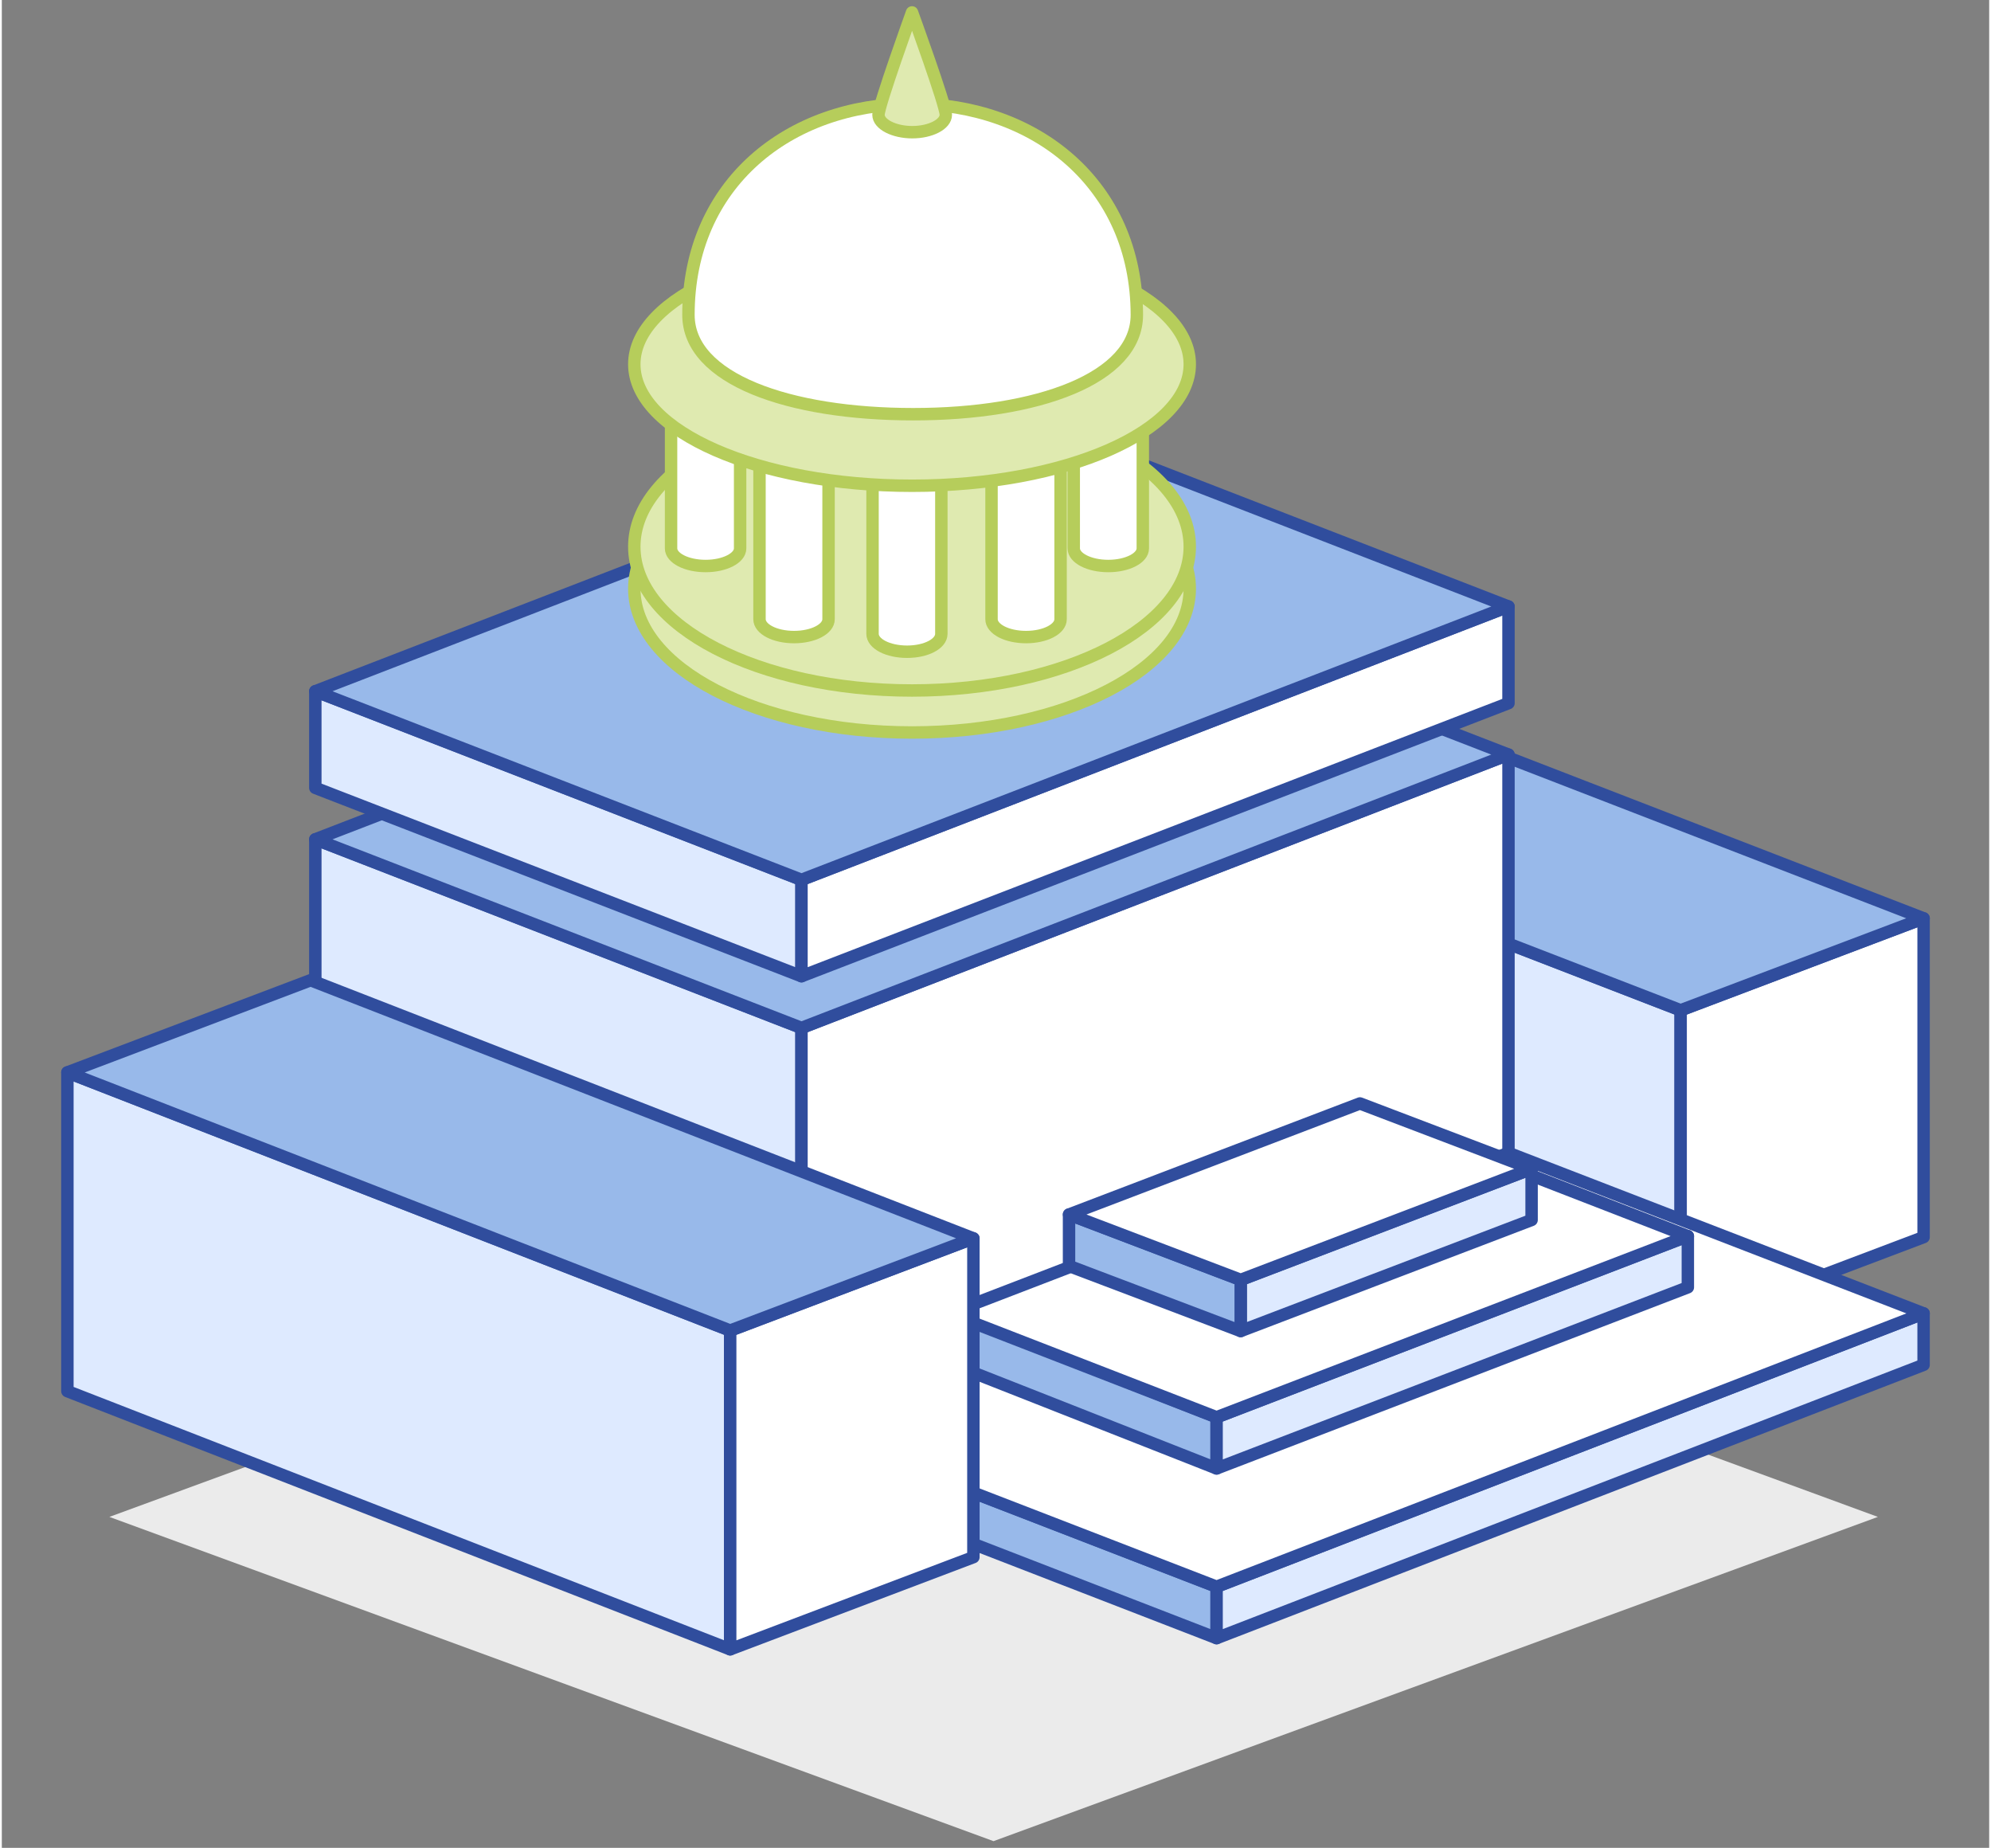
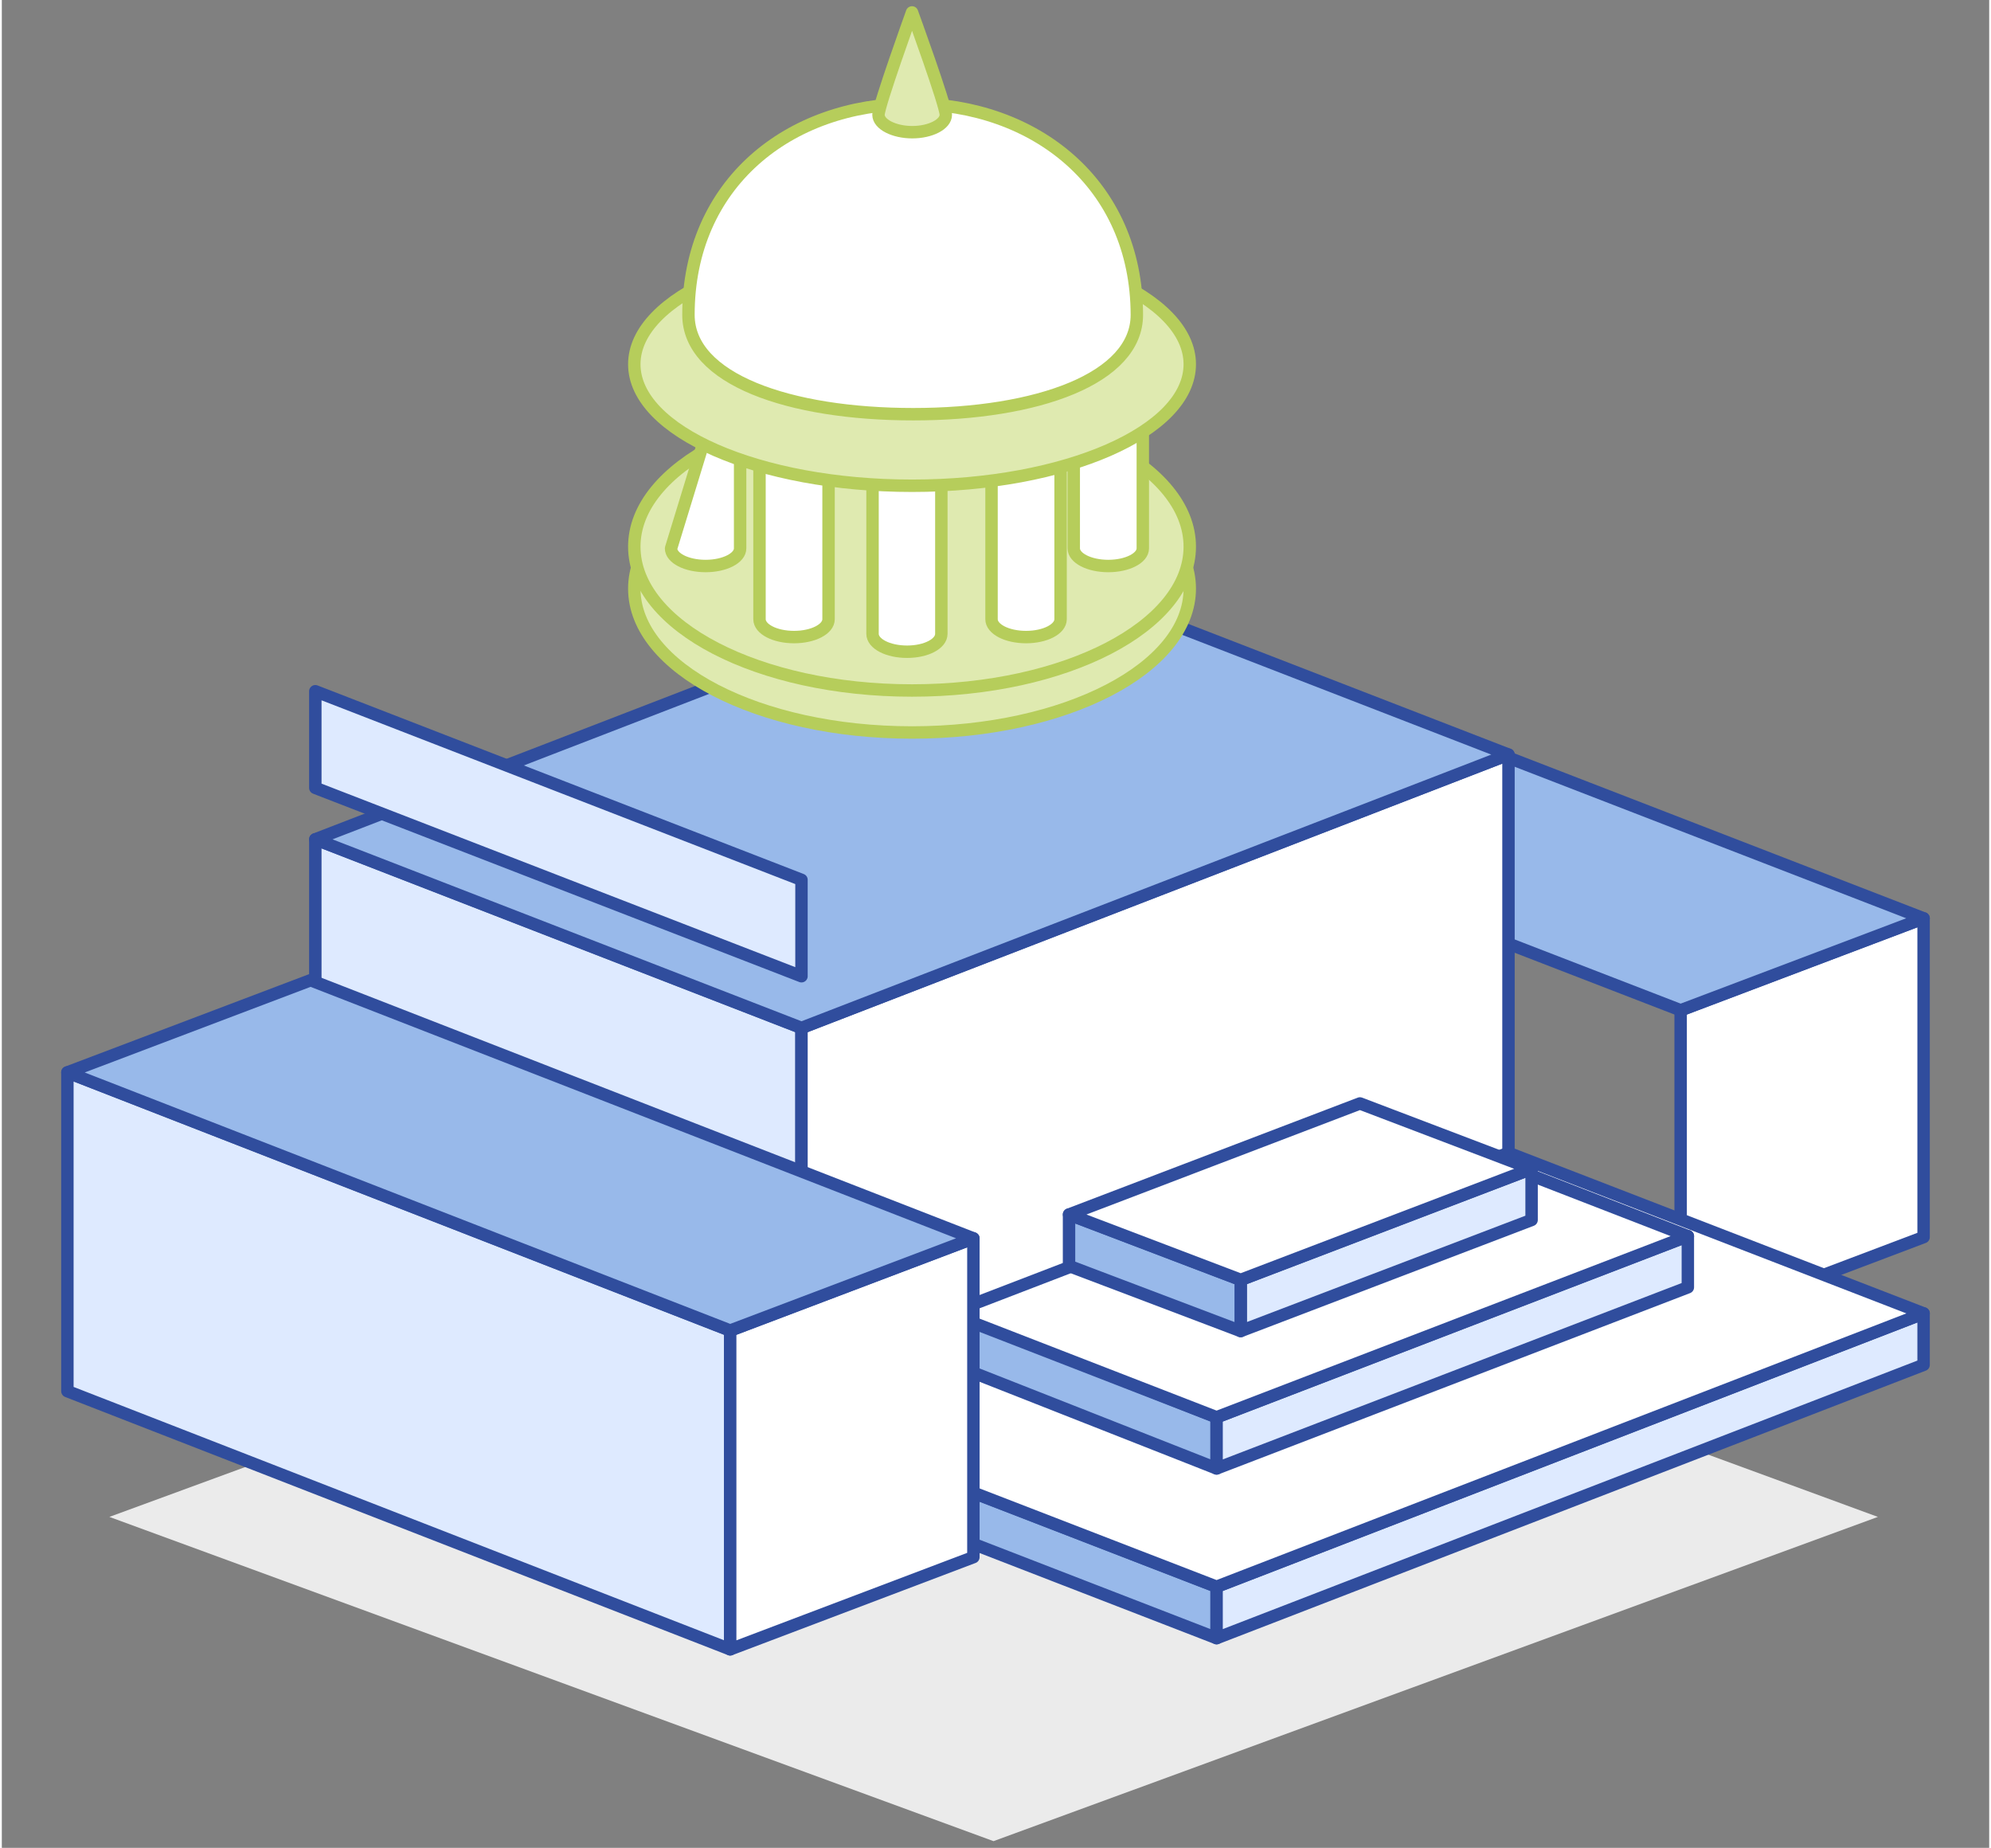
<svg xmlns="http://www.w3.org/2000/svg" height="1.03in" viewBox="0 0 80 74.37" width="1.11in">
  <rect x="0" y="0" width="80" height="74.37" fill="#808080" stroke="none" />
  <path d="m39.92 74.1-35.59-13.05 35.59-13.06 35.6 13.06z" fill="#ebebeb" />
  <g stroke-linejoin="round" stroke-width=".5">
-     <path d="m33.28 40.23 34.3 13.26v-12.83l-34.3-13.26z" fill="#deeaff" stroke="#304d9d" />
    <path d="m77.36 49.79-9.78 3.7v-12.83l9.78-3.7z" fill="#fff" stroke="#304d9d" />
    <path d="m67.58 40.66-34.3-13.26 9.78-3.71 34.3 13.27z" fill="#98b9ea" stroke="#304d9d" />
    <path d="m12.62 54.06 19.57 7.59v-20.28l-19.57-7.59z" fill="#deeaff" stroke="#304d9d" />
    <path d="m60.65 50.65-28.46 11v-20.28l28.46-11z" fill="#fff" stroke="#304d9d" />
    <path d="m32.19 41.37-19.57-7.59 28.46-10.99 19.57 7.58z" fill="#98b9ea" stroke="#304d9d" />
    <path d="m32.19 59.46 16.71 6.47v-2.07l-16.71-6.46z" fill="#98b9ea" stroke="#304d9d" />
    <path d="m77.36 54.93-28.46 11v-2.07l28.46-11z" fill="#deeaff" stroke="#304d9d" />
    <path d="m48.9 63.86-16.71-6.46 28.46-11 16.71 6.46z" fill="#fff" stroke="#304d9d" />
    <path d="m38.13 54.86 10.77 4.24v-2.06l-10.77-4.25z" fill="#98b9ea" stroke="#304d9d" />
    <path d="m67.87 51.81-18.97 7.29v-2.06l18.97-7.29z" fill="#deeaff" stroke="#304d9d" />
    <path d="m48.9 57.04-10.77-4.18 18.96-7.29 10.78 4.18z" fill="#fff" stroke="#304d9d" />
    <path d="m61.58 49.1-11.71 4.47v-2.06l11.71-4.47z" fill="#deeaff" stroke="#304d9d" />
    <path d="m42.96 50.95 6.91 2.62v-2.06l-6.91-2.63z" fill="#98b9ea" stroke="#304d9d" />
    <path d="m49.87 51.51-6.91-2.63 11.71-4.47 6.91 2.63z" fill="#fff" stroke="#304d9d" />
    <path d="m2.64 55.99 26.68 10.39v-12.83l-26.68-10.39z" fill="#deeaff" stroke="#304d9d" />
    <path d="m39.11 62.67-9.79 3.71v-12.83l9.79-3.71z" fill="#fff" stroke="#304d9d" />
    <path d="m29.32 53.55-26.68-10.39 9.79-3.71 26.68 10.39z" fill="#98b9ea" stroke="#304d9d" />
    <path d="m12.62 31.71 19.57 7.58v-3.88l-19.57-7.59z" fill="#deeaff" stroke="#304d9d" />
-     <path d="m60.65 28.3-28.46 10.99v-3.88l28.46-11z" fill="#fff" stroke="#304d9d" />
-     <path d="m32.19 35.41-19.57-7.59 28.46-11 19.57 7.59z" fill="#98b9ea" stroke="#304d9d" />
    <ellipse cx="36.64" cy="23.69" fill="#dfeab0" rx="11.18" ry="5.79" stroke="#b6cd5b" />
    <ellipse cx="36.64" cy="22" fill="#dfeab0" rx="11.18" ry="5.79" stroke="#b6cd5b" />
-     <path d="m26.94 22.07c0 .39.62.71 1.39.71s1.39-.32 1.39-.71v-9.07h-2.78z" fill="#fff" stroke="#b6cd5b" />
+     <path d="m26.94 22.07c0 .39.62.71 1.39.71s1.39-.32 1.39-.71v-9.07z" fill="#fff" stroke="#b6cd5b" />
    <path d="m35.05 25.51c0 .4.62.72 1.39.72s1.38-.32 1.38-.72v-9h-2.77z" fill="#fff" stroke="#b6cd5b" />
    <path d="m45.93 22.07c0 .39-.62.71-1.39.71s-1.39-.32-1.39-.71v-9.07h2.78z" fill="#fff" stroke="#b6cd5b" />
    <path d="m42.62 24.92c0 .4-.62.72-1.39.72s-1.39-.32-1.39-.72v-9h2.78z" fill="#fff" stroke="#b6cd5b" />
    <path d="m33.28 24.92c0 .4-.62.72-1.39.72s-1.39-.32-1.39-.72v-9h2.78z" fill="#fff" stroke="#b6cd5b" />
    <ellipse cx="28.33" cy="13.02" fill="#dfeab0" rx="1.39" ry=".72" stroke="#b6cd5b" />
    <ellipse cx="36.64" cy="14.66" fill="#dfeab0" rx="11.18" ry="4.89" stroke="#b6cd5b" />
    <path d="m36.64 4.18c-4.95 0-9 3.21-9 8.49 0 2.59 4.05 4 9.05 4s9-1.44 9-4c-.01-5.28-4.11-8.49-9.05-8.49z" fill="#fff" stroke="#b6cd5b" />
    <path d="m38 4.62c0 .38-.61.7-1.35.7s-1.36-.32-1.36-.7 1.35-4.12 1.35-4.12 1.36 3.73 1.36 4.12z" fill="#dfeab0" stroke="#b6cd5b" />
  </g>
</svg>